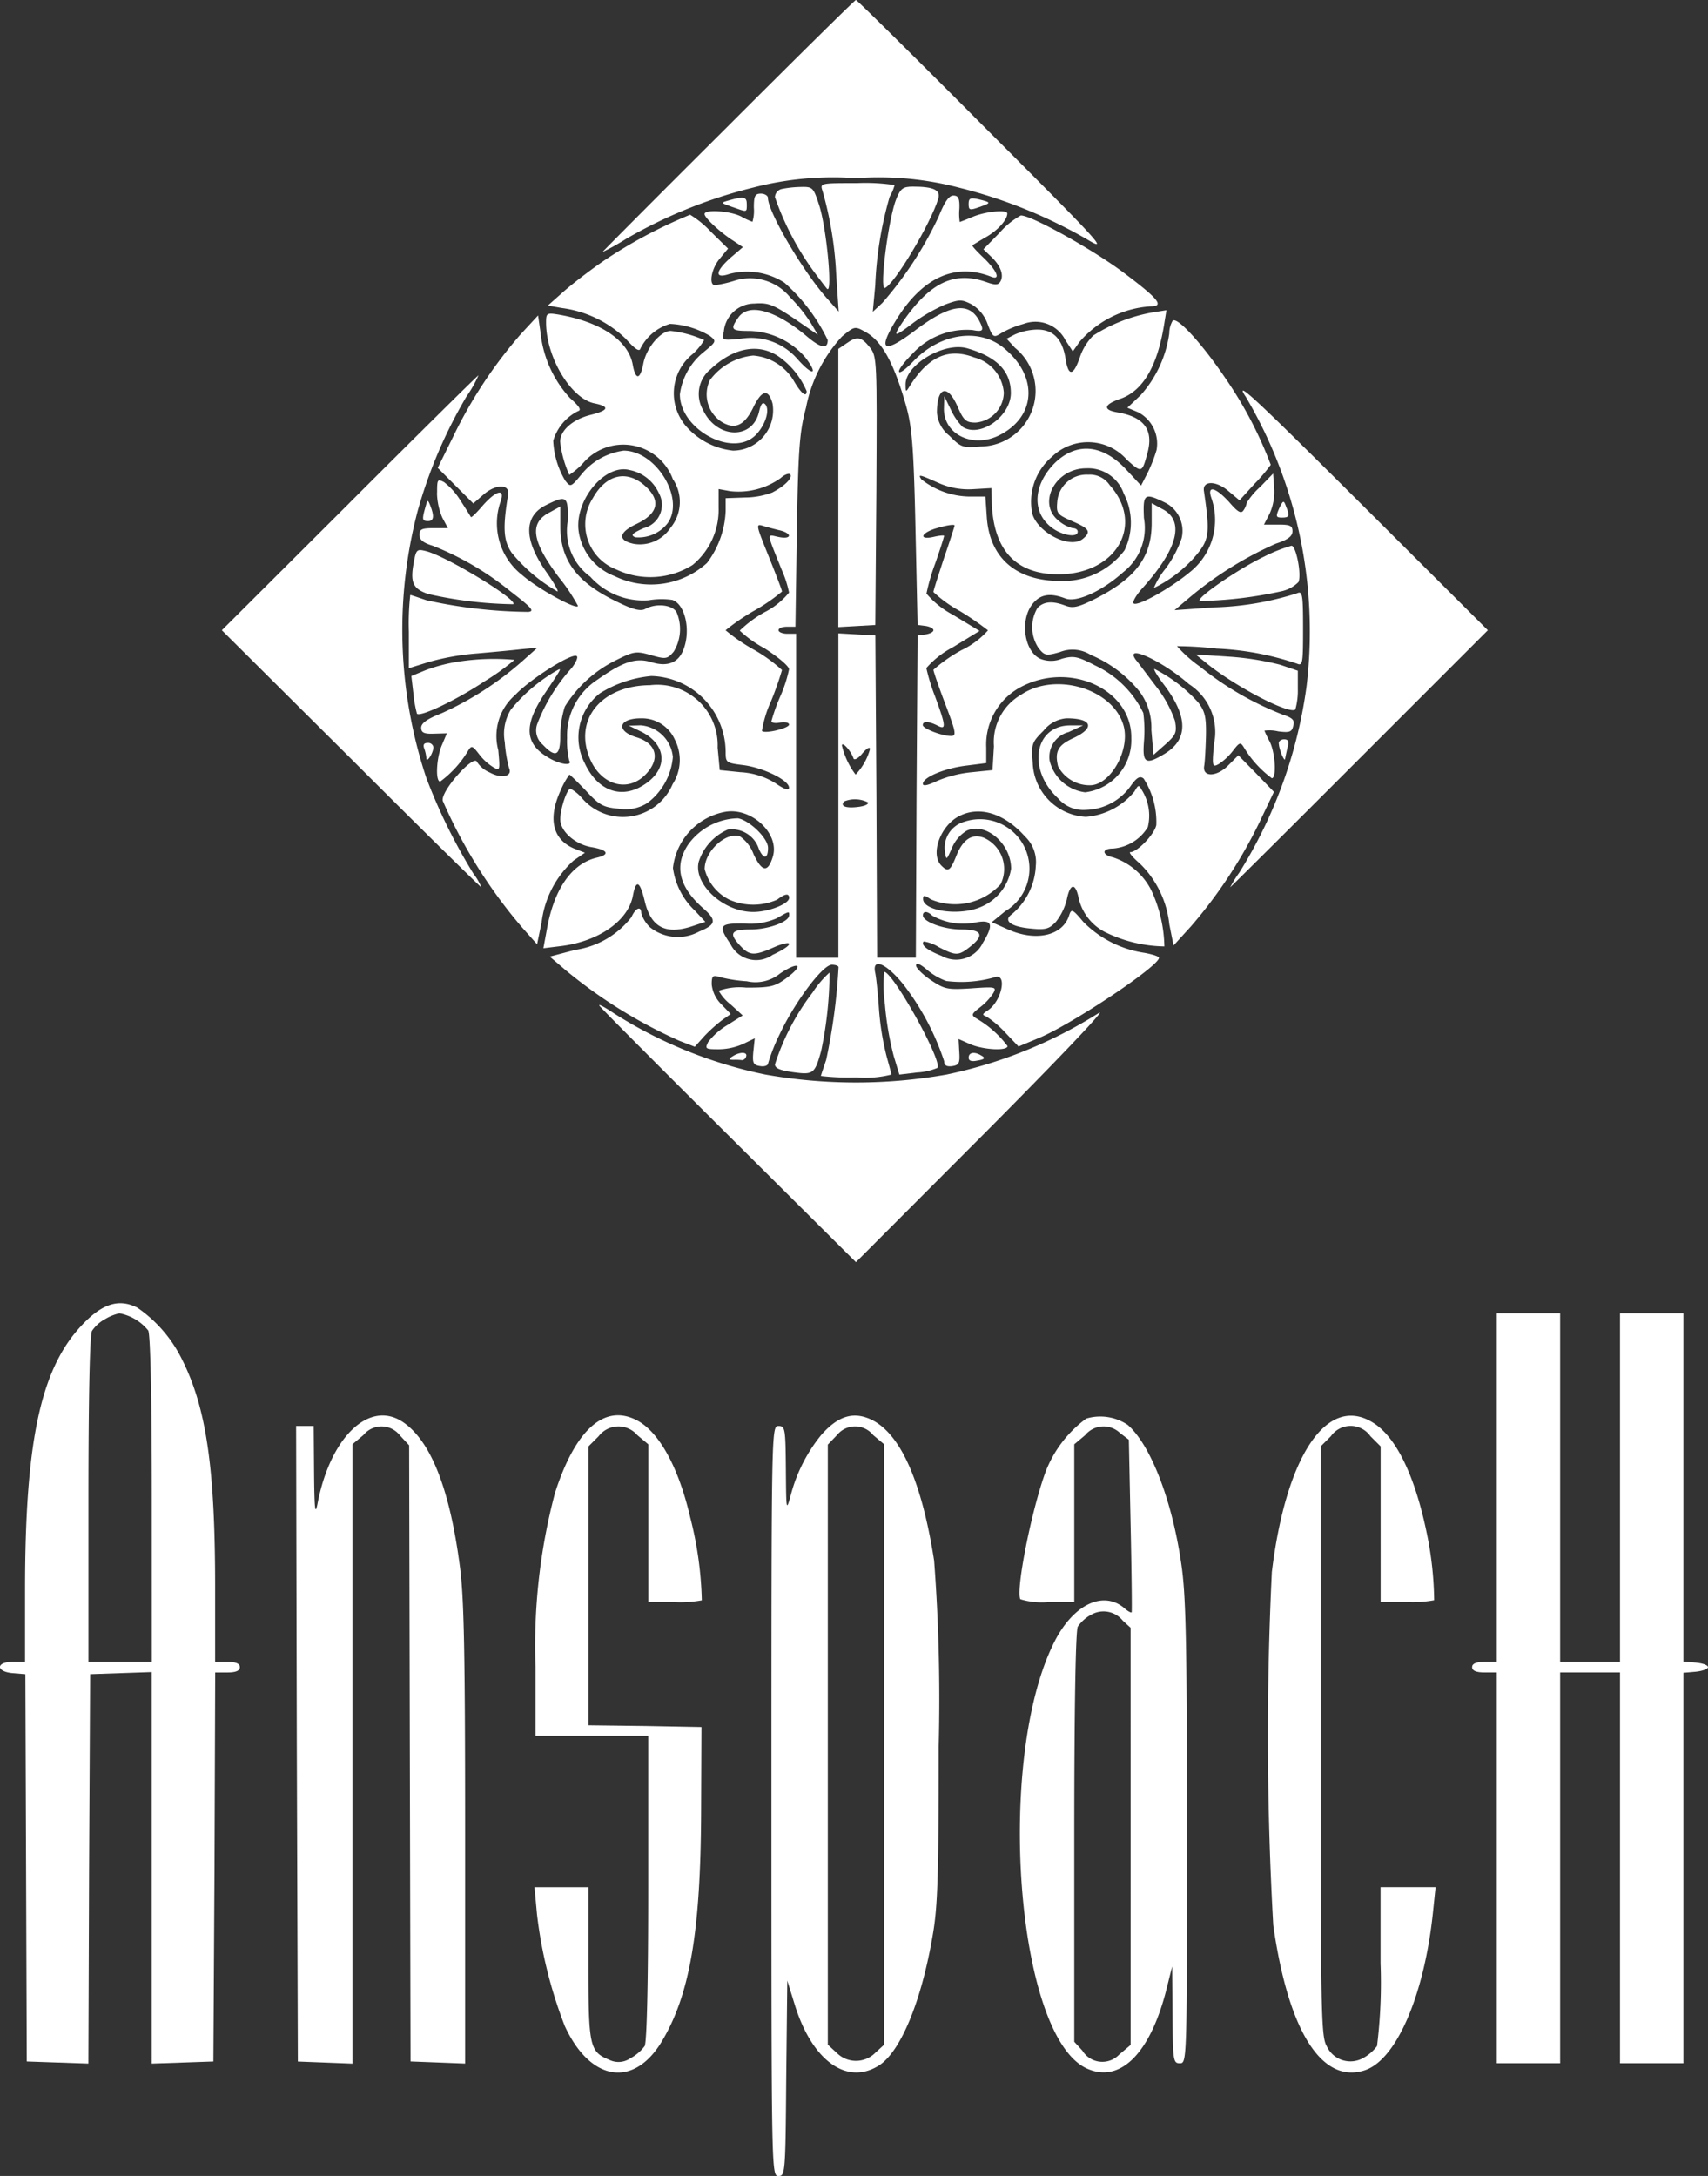
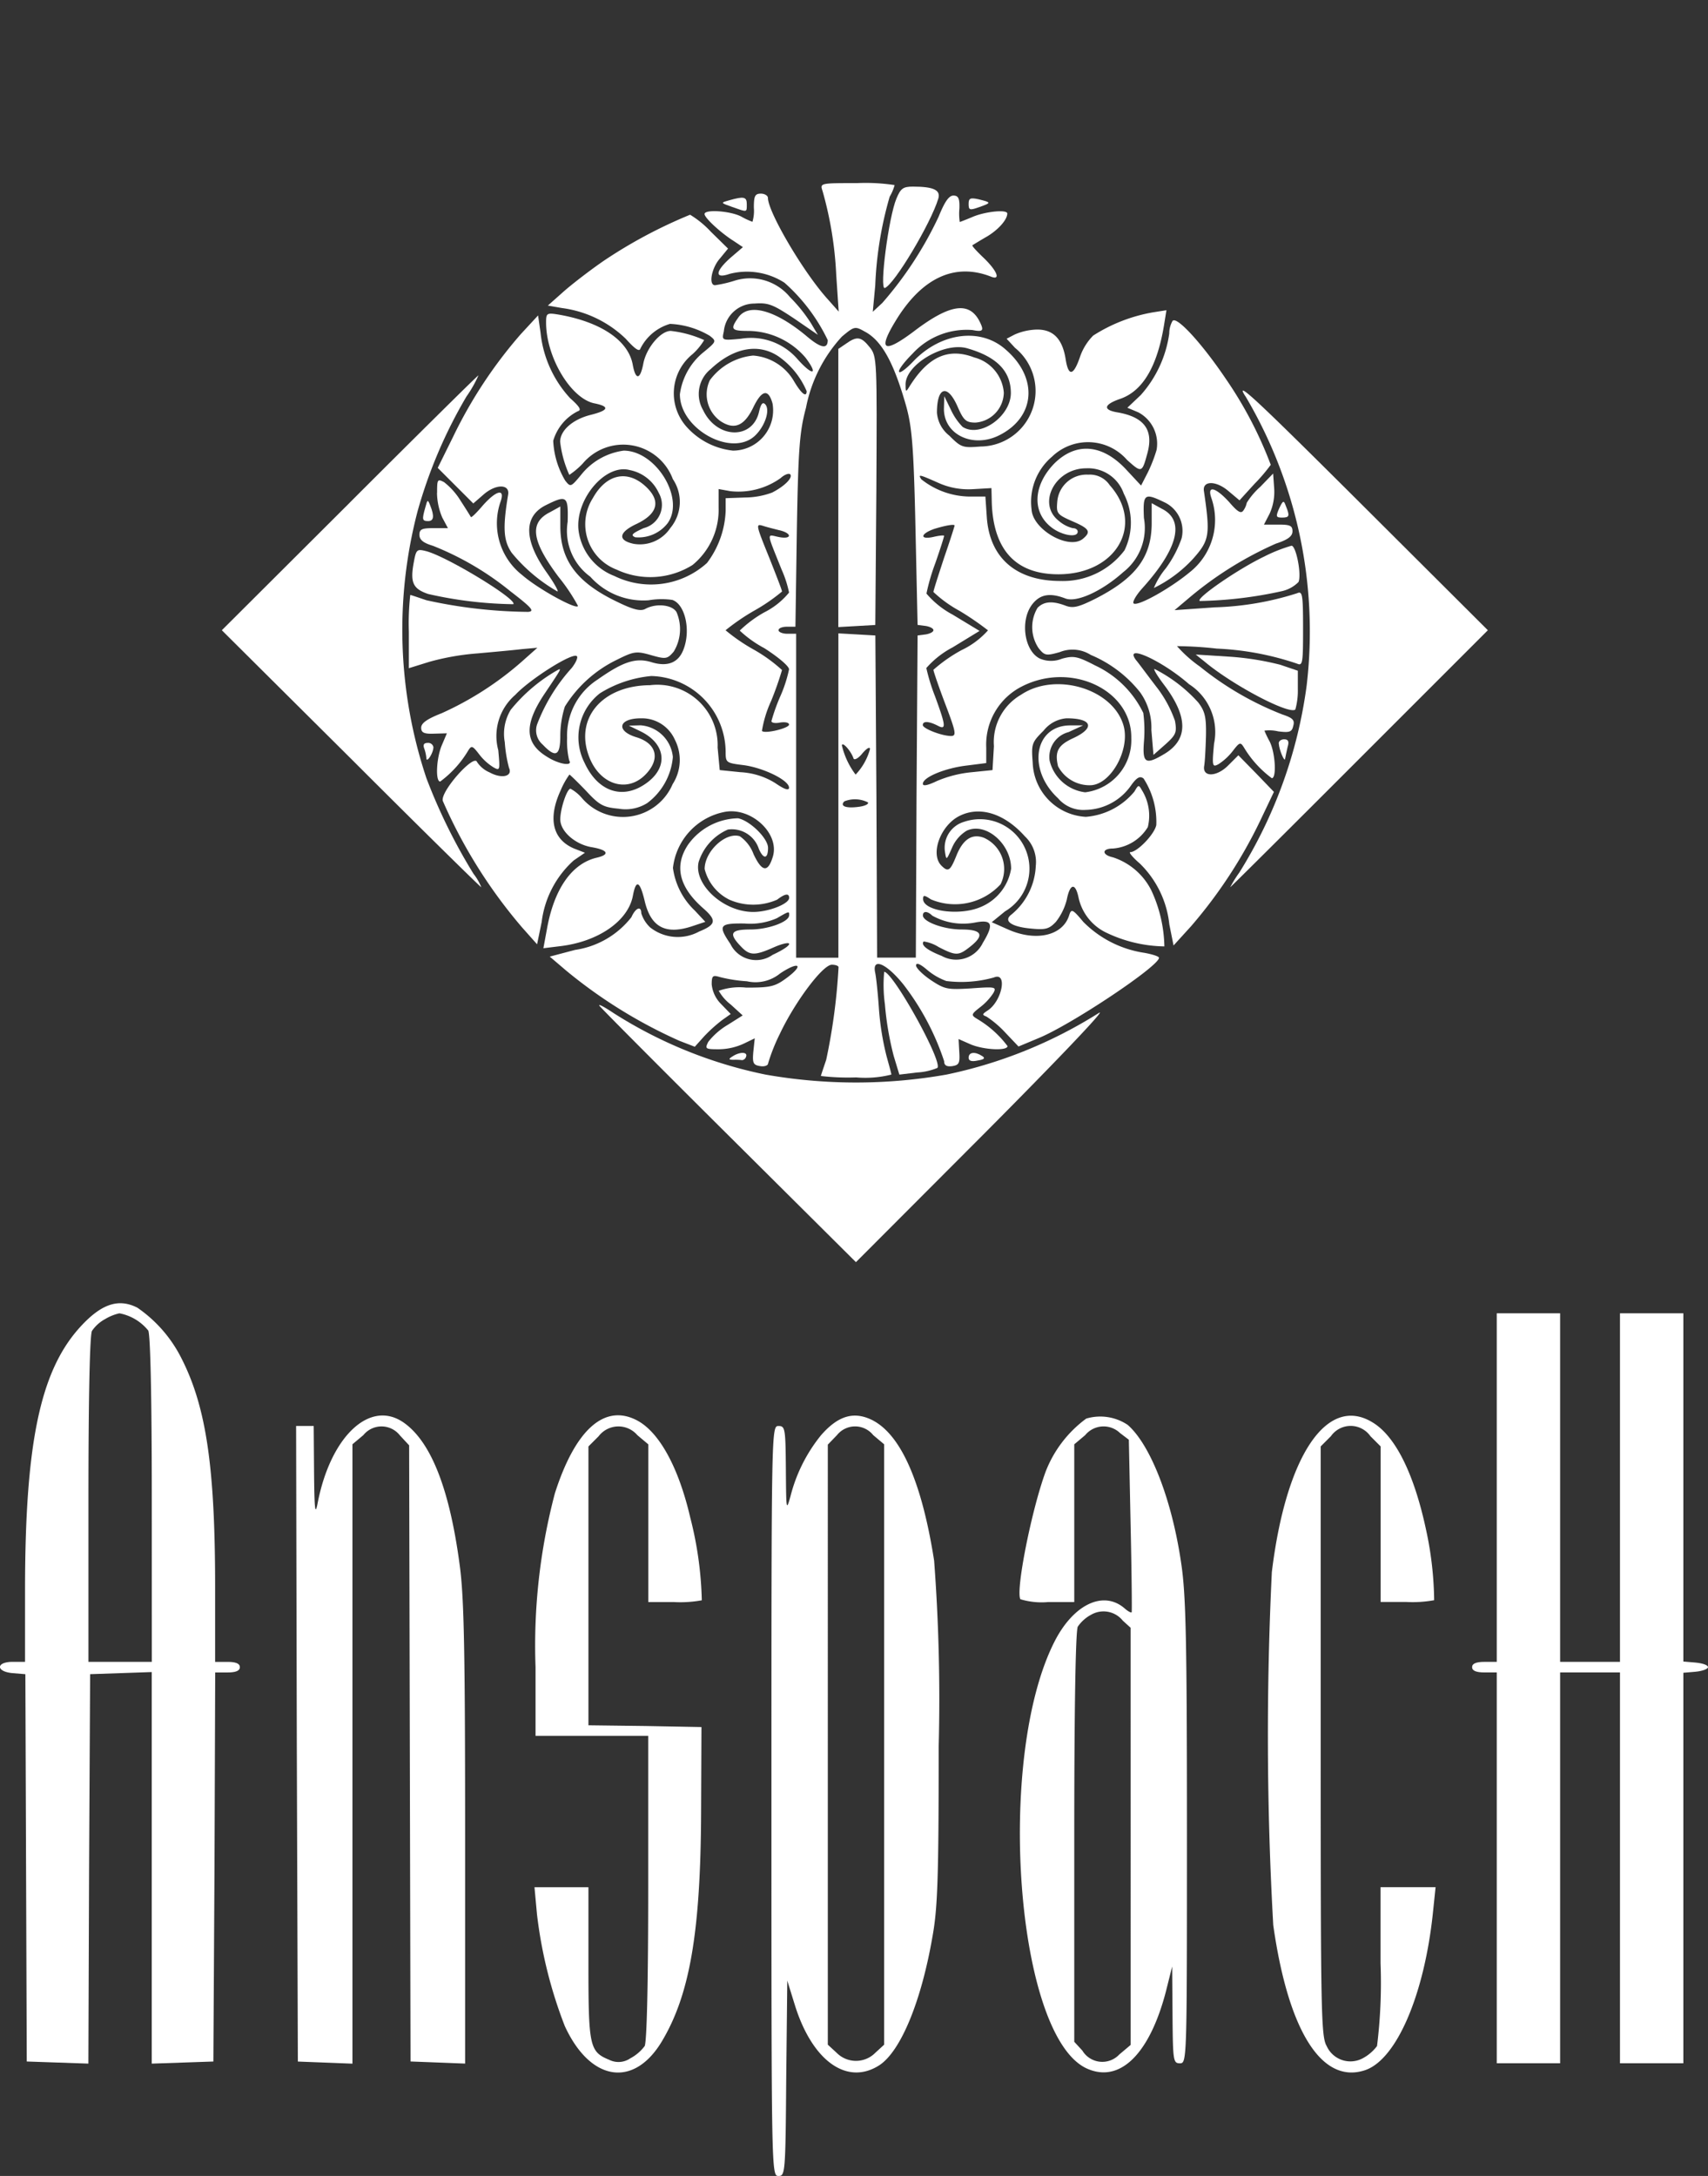
<svg xmlns="http://www.w3.org/2000/svg" id="Groupe_54" data-name="Groupe 54" width="90.774" height="115.643" viewBox="0 0 90.774 115.643">
  <rect x="0" y="0" width="90.774" height="115.643" fill="#333333" stroke="none" />
  <defs>
    <clipPath id="clip-path">
      <rect id="Rectangle_54" data-name="Rectangle 54" width="90.774" height="115.643" fill="#fff" />
    </clipPath>
  </defs>
  <g id="Groupe_51" data-name="Groupe 51" clip-path="url(#clip-path)">
-     <path id="Tracé_272" data-name="Tracé 272" d="M177.8,6.68c-3.686,3.668-6.7,6.7-6.7,6.718a12.765,12.765,0,0,0,1.272-.711,25.727,25.727,0,0,1,6.718-2.713,16.851,16.851,0,0,1,5.483-.505,16.851,16.851,0,0,1,5.483.505,26.305,26.305,0,0,1,6.774,2.732c1.216.73.842.318-5.427-5.951C187.7,3.031,184.629,0,184.573,0s-3.106,3.013-6.774,6.68" transform="translate(-139.083)" fill="#fff" fill-rule="evenodd" />
    <path id="Tracé_273" data-name="Tracé 273" d="M144.753,52.411a19.54,19.54,0,0,1,.73,4.472l.131,1.946-.58-.655c-1.291-1.422-3.181-4.641-3.181-5.389,0-.112-.168-.225-.374-.225-.318,0-.374.131-.374.749a2.037,2.037,0,0,1-.075.748,4.054,4.054,0,0,1-.6-.281c-.58-.3-1.946-.393-1.946-.131,0,.206.879,1.01,1.534,1.422l.505.337-.655.561c-.823.73-.861,1.141-.056.861a3.686,3.686,0,0,1,2.919.468,9.6,9.6,0,0,1,2.3,3.05c0,.505-.374.43-1.141-.225-1.665-1.385-3.069-1.759-3.612-.973-.449.636-.374.711.58.711a4.054,4.054,0,0,1,2.994,1.422c.692.917.393.992-.412.094a3.265,3.265,0,0,0-3.031-1.1c-1.01.094-1.01.094-.9-.393a1.635,1.635,0,0,1,1.628-1.478c.749-.056.992.056,2.115.8l1.254.861-.356-.6a8.14,8.14,0,0,0-1.123-1.4,2.744,2.744,0,0,0-2.994-.861,6.473,6.473,0,0,1-.992.225c-.356,0-.187-.917.262-1.422l.43-.524-.917-.9a5.143,5.143,0,0,0-1.1-.9,25.744,25.744,0,0,0-4.566,2.433c-.711.487-1.684,1.235-2.152,1.647l-.842.748.748.131a6.01,6.01,0,0,1,3.387,1.628c.505.561.73.711.786.524a2.561,2.561,0,0,1,1.572-1.31,4.529,4.529,0,0,1,2.115.636c.356.281.356.3-.3.842a3.478,3.478,0,0,0-1.291,2.264c0,1.871,2.807,3.387,4.023,2.171.524-.524.786-1.366.505-1.647-.131-.131-.225,0-.318.393-.337,1.516-2.245,1.46-2.975-.075a1.7,1.7,0,0,1,.412-2.189c1.216-1.141,2.545-1.385,3.612-.655a4.3,4.3,0,0,1,1.478,1.834c0,.374-.3.112-.692-.561a2.741,2.741,0,0,0-2.152-1.329,3.248,3.248,0,0,0-2.3,1.31,1.748,1.748,0,0,0,.561,2.171c.73.487,1.254.262,1.722-.674.468-.992.823-1.067,1.048-.262a2.14,2.14,0,0,1-2.1,2.507,3.849,3.849,0,0,1-2.507-1.31,2.674,2.674,0,0,1,.356-3.817,3.259,3.259,0,0,0,.618-.748,5.86,5.86,0,0,0-1.778-.487c-.543,0-1.31.917-1.46,1.759-.168.861-.412.861-.561.019-.243-1.272-1.684-2.245-3.892-2.638-.674-.112-.711-.094-.711.412,0,1.853,1.329,4.061,2.582,4.3.823.168.748.374-.243.618-.936.243-1.591.823-1.591,1.422a5.889,5.889,0,0,0,.487,1.759,4.185,4.185,0,0,0,.711-.6,2.811,2.811,0,0,1,4.79.823,2.166,2.166,0,0,1-.131,2.6,1.942,1.942,0,0,1-1.946.842c-.879-.187-.8-.618.168-1.067,1.085-.524,1.272-1.179.543-1.909-.992-.992-2.152-.767-2.882.543a2.58,2.58,0,0,0,1.254,3.8,4.228,4.228,0,0,0,4.042-.243,3.788,3.788,0,0,0,1.385-3.05V68.26l.618.112a3.862,3.862,0,0,0,2.676-.692c.225-.206.468-.281.524-.187.112.187-.318.618-.973.954a4.208,4.208,0,0,1-1.441.262l-1.029.037v.674a4.911,4.911,0,0,1-.992,2.769,4.43,4.43,0,0,1-4.921.692,3,3,0,0,1-1.909-2.451c-.168-1.628,1.422-3.518,2.713-3.181a2.155,2.155,0,0,1,1.553,1.216,1.275,1.275,0,0,1-.8,1.871c-.618.281-.711.374-.449.487a1.953,1.953,0,0,0,1.722-.749c.936-1.31-.618-3.855-2.339-3.855a3.478,3.478,0,0,0-2.264,1.291c-.543.655-.561.655-.842.3a4.529,4.529,0,0,1-.636-2.115,2.561,2.561,0,0,1,1.31-1.572c.206-.056.094-.243-.412-.692a6.047,6.047,0,0,1-1.572-3.481l-.131-.917-.917.992a24.329,24.329,0,0,0-3.593,5.445l-.823,1.665.936.936.954.954.561-.487c.655-.561,1.385-.543,1.291.019-.3,1.8-.243,2.451.187,3.088a8.766,8.766,0,0,0,2.433,2.058c.075,0-.187-.468-.6-1.048-1.179-1.684-1.2-2.919-.056-3.518,1.16-.58,1.235-.524,1.2.861a3.01,3.01,0,0,0,1.2,2.919,3.784,3.784,0,0,0,3.106,1.254,4.04,4.04,0,0,1,1.254-.019c.674.225.992,1.591.6,2.62-.262.711-.842.954-1.7.692-.842-.262-1.534-.019-2.863.917a3.545,3.545,0,0,0-1.628,3.106,4.467,4.467,0,0,0,.112,1.2c.206.318-.543.206-1.16-.187-1.216-.73-1.254-1.722-.131-3.387.917-1.366.917-1.366.618-1.2a8.747,8.747,0,0,0-2.433,2.077,2.454,2.454,0,0,0-.318,1.722,7.155,7.155,0,0,0,.225,1.366c.206.449-.374.6-1.029.243a1.516,1.516,0,0,1-.674-.561c-.168-.43-1.965,1.591-1.815,2.077a26.772,26.772,0,0,0,4.21,6.718l.8.9.243-1.179a5.263,5.263,0,0,1,1.7-3.275l.6-.412-.58-.225c-1.141-.487-1.4-1.591-.711-3.088a4.142,4.142,0,0,1,.468-.842c.019,0,.43.393.879.861.711.767.917.879,1.74.954a2.164,2.164,0,0,0,1.516-.3A3.418,3.418,0,0,0,136.8,82.5a1.863,1.863,0,0,0-1.722-1.684l-.618.019.655.318c1.347.674,1.46,1.946.206,2.788-1.235.842-2.526.374-3.219-1.141a2.971,2.971,0,0,1,.823-3.686,6.232,6.232,0,0,1,2.732-.917,4.055,4.055,0,0,1,3.948,4.042c0,.561.037.58.936.692,1.048.131,2.433.8,2.433,1.2,0,.168-.243.094-.73-.243a3.871,3.871,0,0,0-1.853-.58l-1.1-.112-.112-1.2a3.211,3.211,0,0,0-3.593-3.312c-2.582.019-4.061,1.815-3.2,3.892.58,1.4,1.984,1.834,2.938.879.823-.823.636-1.665-.449-2-1.123-.337-.973-1.01.225-1.01a1.913,1.913,0,0,1,1.8,1.123,2.367,2.367,0,0,1-.112,2.376,2.87,2.87,0,0,1-4.828.73,2.133,2.133,0,0,0-.6-.487c-.187,0-.543,1.067-.543,1.628,0,.636.786,1.329,1.665,1.478s.992.393.262.561c-1.329.318-2.264,1.684-2.638,3.8l-.187,1.01.917-.112c2-.243,3.574-1.329,3.836-2.657.168-.917.374-.823.636.281.337,1.4,1.141,1.8,2.6,1.291l.618-.206-.561-.6a3.82,3.82,0,0,1-1.16-2.264,3.42,3.42,0,0,1,2.732-2.975c1.4-.281,2.938,1.123,2.582,2.358-.262.879-.58.842-1.029-.112a2,2,0,0,0-.73-.954c-.749-.243-1.871.8-1.871,1.74a2.5,2.5,0,0,0,1.31,1.628,3.157,3.157,0,0,0,2.545,0c.412-.318.636-.356.636-.094,0,.318-1.085.748-1.909.748-1.591,0-3.181-1.478-2.9-2.657a2.8,2.8,0,0,1,1.553-1.722,1.51,1.51,0,0,1,1.647,1.029c.243.561.487.543.487-.056,0-.505-.954-1.441-1.591-1.572a3.34,3.34,0,0,0-2.657,1.4q-1.123,1.684.786,3.368c.749.655.711.879-.206,1.254a2.369,2.369,0,0,1-2.6-.225,1.755,1.755,0,0,1-.468-.748c0-.412-.3-.3-.524.206a4.647,4.647,0,0,1-2.994,1.74l-1.347.356.879.749a26.137,26.137,0,0,0,6.007,3.724l.823.318.487-.543a8.1,8.1,0,0,1,.973-.879l.449-.318-.505-.524a1.712,1.712,0,0,1-.505-1.048c0-.468.056-.505.43-.393a7.771,7.771,0,0,0,1.441.225,2.069,2.069,0,0,0,1.759-.412c.973-.655,1.31-.487.393.206-.655.487-.861.543-2.189.543a3.3,3.3,0,0,0-1.46.168,2.369,2.369,0,0,0,.636.73l.636.58-.8.505a3.7,3.7,0,0,0-1.029.9c-.187.374-.15.393.561.393a3.231,3.231,0,0,0,1.329-.3l.58-.281-.075.711c-.056.618,0,.711.374.767.225.037.412-.037.412-.15a9.916,9.916,0,0,1,.617-1.553c.8-1.7,2.283-3.686,2.769-3.686.187,0,.356.056.356.131a31.748,31.748,0,0,1-.655,4.921c-.15.449-.281.823-.281.861a12.389,12.389,0,0,0,1.871.075,5.636,5.636,0,0,0,1.871-.15c0-.075-.131-.524-.262-1.01a14.656,14.656,0,0,1-.393-2.433c-.056-.842-.15-1.74-.206-1.984-.168-.823.618-.468,1.516.655a13.707,13.707,0,0,1,2.152,4.061c0,.225.131.3.43.262.356-.056.412-.15.374-.748l-.037-.692.636.281c.711.3,1.965.356,1.965.094a5.509,5.509,0,0,0-1.609-1.441c-.337-.206-.337-.243.168-.636a3.077,3.077,0,0,0,.692-.748c.168-.318.112-.337-1.179-.243-1.254.075-1.4.056-2.133-.43-.449-.3-.8-.655-.8-.786,0-.168.206-.094.58.225a3.358,3.358,0,0,0,1.029.6,6.4,6.4,0,0,0,2.526-.187c.749-.318.43,1.272-.337,1.759-.281.187-.3.225-.056.318a5.4,5.4,0,0,1,.992.842l.711.749,1.029-.43c1.722-.692,6.437-3.836,6.437-4.285,0-.075-.356-.187-.767-.262a5.763,5.763,0,0,1-3.256-1.647c-.561-.674-.636-.711-.749-.356-.337,1.1-1.778,1.422-3.275.748l-.842-.374.711-.58a2.63,2.63,0,0,0-2.189-4.753,1.434,1.434,0,0,0-1.01,1.572c.075.487.075.487.374-.187a1.948,1.948,0,0,1,.786-.917c1.01-.468,2.358.692,2.358,2.021a2.664,2.664,0,0,1-1.628,2.04c-1.141.487-3.05.206-3.05-.43,0-.225.075-.206.412.019a3.293,3.293,0,0,0,3.705-.8,1.82,1.82,0,0,0-.879-2.47c-.636-.243-1.123.075-1.478.973-.318.786-.43.861-.786.505-.618-.618-.037-2.171.992-2.657,1.085-.524,2.376-.094,3.443,1.1a1.872,1.872,0,0,1,.58,1.572,3.542,3.542,0,0,1-1.291,2.582c-.449.337-.019.655,1.048.749.767.075.954.019,1.31-.356a3.162,3.162,0,0,0,.58-1.179c.168-.861.449-.917.618-.15A2.7,2.7,0,0,0,159.76,91.8a7.389,7.389,0,0,0,3.162.767,7.356,7.356,0,0,0-.692-2.975,3.493,3.493,0,0,0-2.04-1.759c-.6-.131-.6-.468,0-.468a2.377,2.377,0,0,0,1.853-1.141,2.571,2.571,0,0,0-.318-1.965c-.168-.3-.187-.281-.393.075a3.721,3.721,0,0,1-2.582,1.347,2.988,2.988,0,0,1-2.826-2.882c-.075-.992-.056-1.067.58-1.7a1.723,1.723,0,0,1,1.216-.655c1.366,0,1.534.505.374,1.048-.823.374-1.01.711-.823,1.5a1.89,1.89,0,0,0,1.7,1.01c1.085,0,2.152-1.89,1.778-3.181-.561-1.946-3.612-2.863-5.445-1.628a2.905,2.905,0,0,0-1.441,2.732l-.075,1.272-1.1.112a6.235,6.235,0,0,0-1.853.468c-.505.243-.748.281-.748.15,0-.356,1.2-.842,2.339-.973l1.029-.131V82a3.462,3.462,0,0,1,1.909-3.256c2.62-1.329,5.838.206,5.8,2.751a2.791,2.791,0,0,1-2.451,2.882,2.223,2.223,0,0,1-1.89-1.684,1.364,1.364,0,0,1,1.01-1.516l.767-.356h-.674c-1.927,0-2.3,2.358-.655,3.873a1.759,1.759,0,0,0,1.46.618,3.013,3.013,0,0,0,2.414-1.291c.318-.449.487-.524.674-.374a4.251,4.251,0,0,1,.674,2.47c-.094.487-1.01,1.441-1.385,1.441-.094,0,.131.281.505.6a5.281,5.281,0,0,1,1.572,3.237l.225,1.123.936-1.029a25.367,25.367,0,0,0,3.668-5.6l.73-1.534-.936-.973-.954-.973-.524.524c-.618.636-1.4.655-1.291.037.037-.206.075-.917.094-1.591.019-1.01-.056-1.31-.412-1.778a7.988,7.988,0,0,0-2.32-1.778c-.075,0,.15.374.505.842,1.272,1.684,1.291,2.882.056,3.649-1.048.636-1.216.524-1.123-.655a7.255,7.255,0,0,0-.037-1.5,5.369,5.369,0,0,0-2.564-2.526c-.936-.487-1.141-.524-1.759-.356a1.534,1.534,0,0,1-1.16,0c-.842-.393-1.085-2.04-.412-2.9.412-.524.936-.618,1.759-.3.6.225,1.946-.393,3.069-1.4a2.977,2.977,0,0,0,1.1-2.882c-.056-1.272.019-1.347,1.067-.842a1.68,1.68,0,0,1,.936,1.927A6.038,6.038,0,0,1,163,72.471a4.062,4.062,0,0,0-.636,1.048,6.983,6.983,0,0,0,2.1-1.572c.861-.973.9-1.254.561-3.574-.094-.561.636-.58,1.31,0l.58.487.8-.879a9.02,9.02,0,0,0,.861-1.01,21.294,21.294,0,0,0-2.4-4.585c-1.291-1.909-2.638-3.368-2.826-3.05a1.352,1.352,0,0,0-.168.655,6.191,6.191,0,0,1-1.516,3.275l-.711.673.58.243a1.884,1.884,0,0,1,.973,2,7.781,7.781,0,0,1-.468,1.2l-.356.692-.767-.823c-1.272-1.385-2.676-1.5-3.836-.356-1.1,1.123-1.216,2.526-.225,3.35.543.468,1.46.636,1.46.281,0-.112-.112-.187-.262-.187a1.791,1.791,0,0,1-.749-.393c-1.16-.917-.187-2.788,1.46-2.788a2.005,2.005,0,0,1,2,1.347,3.351,3.351,0,0,1,.037,3.013,4.092,4.092,0,0,1-3.406,1.628c-2.339,0-3.761-1.216-3.911-3.387l-.075-1.1h-.879a4.2,4.2,0,0,1-2.526-.917c-.187-.281-.112-.262.9.187a3.893,3.893,0,0,0,1.853.337l.973-.056.019.8c.094,2.507,1.291,3.78,3.537,3.78,3.088,0,4.6-2.638,2.732-4.734a1.269,1.269,0,0,0-1.141-.561,1.564,1.564,0,0,0-1.647,1.422c-.056.636-.019.692.786,1.048.917.393,1.029.561.58.936-.749.618-2.676-.487-2.732-1.553a3.147,3.147,0,0,1,1.085-2.807,2.755,2.755,0,0,1,3.986.168c.786.711.8.692,1.085-.356.337-1.235-.168-1.927-1.609-2.171-.767-.131-.711-.412.15-.711,1.216-.412,2-1.74,2.358-4.023l.112-.692-.711.112a8.625,8.625,0,0,0-3.181,1.235,2.978,2.978,0,0,0-.711,1.16c-.337.973-.6,1.029-.748.131-.168-1.123-.674-1.628-1.553-1.609a3.122,3.122,0,0,0-1.16.262l-.43.225.449.486A2.952,2.952,0,0,1,153.155,66c-.954.075-1.029.056-1.665-.58a1.723,1.723,0,0,1-.655-1.216c0-1.385.561-1.553,1.1-.318.318.73.449.842.954.842a1.626,1.626,0,0,0,1.5-1.591,2.1,2.1,0,0,0-1.572-1.871c-1.366-.524-2.433-.056-3.424,1.516-.206.337-.225.337-.225-.056-.037-1.067,2.058-2.3,3.275-1.946,1.572.449,2.32,1.216,2.32,2.376,0,1.235-1.628,2.4-2.564,1.8a3.219,3.219,0,0,1-.618-.9l-.356-.73-.019.674c0,1.385,1.572,2.115,2.975,1.385,1.89-.973,2.04-3.031.318-4.528-1.329-1.2-3.462-.917-4.921.618-.356.374-.692.636-.749.561-.075-.075.243-.505.711-.973a3.9,3.9,0,0,1,3.181-1.254c.58.112.636.037.356-.505-.561-1.029-1.591-.861-3.5.6-1.553,1.16-1.89.992-.973-.524,1.4-2.339,3.162-3.162,5.09-2.414.543.225.356-.281-.356-.973-.374-.356-.655-.655-.618-.692.037-.019.393-.243.786-.468.618-.374,1.067-.9,1.067-1.216,0-.225-1.141-.112-1.815.168-.356.15-.692.281-.711.281a2.943,2.943,0,0,1-.019-.711c.019-.543-.056-.692-.318-.692-.243,0-.468.337-.786,1.123a19.617,19.617,0,0,1-2.994,4.585l-.505.468.131-1.4a19.676,19.676,0,0,1,.767-4.716,2.424,2.424,0,0,0,.262-.618A10.242,10.242,0,0,0,146.605,52c-1.984,0-1.984,0-1.853.412Zm2.283,7.5c.879.487,1.516,1.647,2.171,3.967.3,1.1.393,2.133.487,6.456l.112,5.146.43.056c.225.037.412.131.412.225s-.187.187-.412.225l-.43.056-.056,8.552-.037,8.57h-2.058l-.037-8.57-.056-8.552-.973-.056-.992-.056V93.167h-2.245V75.951h-.468c-.262,0-.468-.094-.468-.187,0-.112.206-.187.449-.187h.449l.075-5.109c.075-4.4.15-5.277.487-6.531a7.748,7.748,0,0,1,1.909-3.78c.674-.561.692-.561,1.254-.243M142.47,70.45c.692.168.655.505-.056.356-.636-.131-.655-.318.168,1.74a5.815,5.815,0,0,1,.393,1.216,4.036,4.036,0,0,1-1.31,1.048,6.254,6.254,0,0,0-1.31.973,6.064,6.064,0,0,0,1.31.936c.73.468,1.31.954,1.31,1.123a7.194,7.194,0,0,1-.468,1.441,9.918,9.918,0,0,0-.468,1.31c0,.094.206.131.468.075.262-.037.468,0,.468.112,0,.187-1.272.505-1.441.337a6.15,6.15,0,0,1,.487-1.591,17.4,17.4,0,0,0,.58-1.647,8.2,8.2,0,0,0-1.5-1.085,9.745,9.745,0,0,1-1.5-1.029,11.546,11.546,0,0,1,1.5-1.029,9.746,9.746,0,0,0,1.5-1.029c0-.075-.3-.842-.655-1.74-.767-1.89-.748-1.871-.318-1.74.168.056.543.15.842.225m9.3-.243c0,.037-.243.8-.561,1.722-.3.917-.561,1.722-.561,1.8a6.684,6.684,0,0,0,1.4,1.01,15.331,15.331,0,0,1,1.5,1.029,4.4,4.4,0,0,1-1.4,1.048,8.007,8.007,0,0,0-1.5,1.048c0,.075.281.9.636,1.834.561,1.478.6,1.684.3,1.684-.487,0-1.5-.393-1.5-.58,0-.225.318-.206.767.019.487.262.468.056-.112-1.534a10.321,10.321,0,0,1-.468-1.516,4.848,4.848,0,0,1,1.4-1.1L153.1,75.8l-1.422-.861a4.76,4.76,0,0,1-1.4-1.123,10.791,10.791,0,0,1,.468-1.609c.262-.748.468-1.4.468-1.46,0-.037-.243-.019-.561.056-.749.168-.711-.168.056-.43.618-.187,1.067-.262,1.067-.168M146.4,82.575c.037.112.262,0,.468-.262.225-.262.393-.374.412-.243a3.193,3.193,0,0,1-.767,1.366,4.14,4.14,0,0,1-.73-1.553c.019-.225.487.3.618.692m.767,2.339c.056.094-.187.206-.561.243-.636.075-.936-.056-.692-.3a1.53,1.53,0,0,1,1.254.056m-4.192,6.007c0,.337-1.1.748-2.058.748-1.048,0-1.16.206-.524.879.487.524.748.524,1.8.056.43-.187.786-.262.786-.168,0,.112-.393.356-.879.58a1.518,1.518,0,0,1-2.245-.58c-.674-.992-.58-1.1.748-1.085a3.535,3.535,0,0,0,1.722-.281c.674-.393.655-.374.655-.15m7.616.019a3.359,3.359,0,0,0,2.283.356c.9-.168.992.094.393,1.085a1.575,1.575,0,0,1-2.189.692c-.767-.3-1.123-.58-.954-.767a2.073,2.073,0,0,1,.8.3c.917.468,1.048.468,1.665-.019.786-.618.636-.917-.449-.917-.954,0-2.058-.412-2.058-.748,0-.243.243-.243.505.019" transform="translate(-101.04 -42.269)" fill="#fff" fill-rule="evenodd" />
    <path id="Tracé_274" data-name="Tracé 274" d="M238.512,96.4l-.412.281v14.783l.992-.056.973-.056.056-7.129c.037-6.98.037-7.148-.356-7.635-.449-.561-.674-.6-1.254-.187" transform="translate(-193.546 -78.137)" fill="#fff" fill-rule="evenodd" />
-     <path id="Tracé_275" data-name="Tracé 275" d="M220.437,53.2a.46.46,0,0,0-.337.43,15.1,15.1,0,0,0,2.077,3.967c.337.449.636.842.674.879.337.468,0-3.219-.412-4.454-.3-.917-.337-.954-.992-.936a5.635,5.635,0,0,0-1.01.112" transform="translate(-178.914 -43.15)" fill="#fff" fill-rule="evenodd" />
    <path id="Tracé_276" data-name="Tracé 276" d="M251.524,53.636c-.412.973-.917,4.847-.618,4.753.505-.187,2.451-3.443,2.844-4.753.131-.449-.243-.636-1.347-.636-.524,0-.655.094-.879.636" transform="translate(-203.882 -43.082)" fill="#fff" fill-rule="evenodd" />
    <path id="Tracé_277" data-name="Tracé 277" d="M205.657,56.3c-.468.131-.468.131.168.356.8.281.767.3.767-.15,0-.393-.15-.43-.936-.206" transform="translate(-166.903 -45.654)" fill="#fff" fill-rule="evenodd" />
    <path id="Tracé_278" data-name="Tracé 278" d="M275.1,56.646c0,.337.056.356.58.168.636-.225.636-.243-.056-.412-.43-.094-.524-.056-.524.243" transform="translate(-223.622 -45.812)" fill="#fff" fill-rule="evenodd" />
-     <path id="Tracé_279" data-name="Tracé 279" d="M260.053,62.112l-.861.879.43.412c.487.468.674.973.468,1.31-.112.187-.281.187-.748.019-1.722-.6-3.013.037-4.472,2.171-.524.786-.412.767.618-.019a8.988,8.988,0,0,1,1.665-.954c.767-.281.879-.281,1.4-.019a1.977,1.977,0,0,1,.861,1.048c.281.73.318.748.73.487a5.09,5.09,0,0,1,1.179-.487,1.789,1.789,0,0,1,2.227.861l.393.6.356-.505a5.441,5.441,0,0,1,3.78-1.89c.73,0,.449-.374-1.366-1.74-1.647-1.254-5.052-3.144-5.539-3.088a4.225,4.225,0,0,0-1.123.917" transform="translate(-206.928 -49.743)" fill="#fff" fill-rule="evenodd" />
    <path id="Tracé_280" data-name="Tracé 280" d="M69.793,113.374,63,120.148l6.867,6.83c3.761,3.761,6.886,6.83,6.924,6.83a2.911,2.911,0,0,0-.412-.711,29.97,29.97,0,0,1-2.507-5.09,24.9,24.9,0,0,1-.468-14.184,25.492,25.492,0,0,1,2.6-6.1,6.409,6.409,0,0,0,.636-1.123c-.037,0-3.106,3.031-6.849,6.774" transform="translate(-51.211 -86.653)" fill="#fff" fill-rule="evenodd" />
    <path id="Tracé_281" data-name="Tracé 281" d="M350.167,111.229a24.532,24.532,0,0,1,3.256,15.4,24.959,24.959,0,0,1-3.574,9.918,6.265,6.265,0,0,0-.487.786c.075-.056,3.181-3.144,6.9-6.867l6.793-6.793-6.793-6.774c-5.539-5.52-6.68-6.587-6.1-5.67" transform="translate(-283.981 -90.178)" fill="#fff" fill-rule="evenodd" />
    <path id="Tracé_282" data-name="Tracé 282" d="M305.272,135.211a3.8,3.8,0,0,0-.711.842,1.052,1.052,0,0,1-.168.393c-.131.206-.3.112-.767-.43-.73-.8-1.2-.917-.936-.187a3.542,3.542,0,0,1-1.179,3.93c-.992.823-2.713,1.8-2.957,1.647-.094-.056.112-.43.468-.823,1.89-2.1,2.264-3.593,1.029-4.21l-.543-.3v1.048c0,1.815-.842,2.938-3.013,4.042-.9.449-1.179.505-1.572.356-.692-.262-1.141-.225-1.478.112a2,2,0,0,0,.056,2.152c.318.393.393.412,1.123.206a1.807,1.807,0,0,1,1.647.15,6.587,6.587,0,0,1,2.62,1.984,3.219,3.219,0,0,1,.6,2l.112,1.329.636-.561c.561-.505.617-.636.505-1.254a6.372,6.372,0,0,0-1.01-1.834c-.487-.636-.954-1.272-1.067-1.4-.655-.9,1.422.056,2.826,1.291a3.021,3.021,0,0,1,1.329,3.162c-.112,1.2-.094,1.272.243,1.085a3.077,3.077,0,0,0,.749-.692c.374-.487.412-.487.6-.187a5.618,5.618,0,0,0,1.478,1.628c.262,0,.187-1.347-.112-1.946a5.883,5.883,0,0,1-.281-.58,2.032,2.032,0,0,1,.73.037c.6.075.73.037.8-.281.094-.318-.019-.43-.58-.618a16.486,16.486,0,0,1-4.379-2.545,6.841,6.841,0,0,1-1.216-1.085,20.014,20.014,0,0,1,2.115.131,15.312,15.312,0,0,1,4.266.8c.3.131.318-.037.318-1.871s-.037-2-.318-1.871a15.817,15.817,0,0,1-4.379.749l-2.133.15.842-.711a19.155,19.155,0,0,1,4.547-2.826c.636-.206.879-.393.879-.655,0-.3-.131-.356-.749-.356h-.767l.3-.58a2.8,2.8,0,0,0,.243-1.347l-.056-.786Z" transform="translate(-238.3 -109.332)" fill="#fff" fill-rule="evenodd" />
    <path id="Tracé_283" data-name="Tracé 283" d="M117.6,137.145a3.464,3.464,0,0,0,.281,1.31l.3.561h-.767c-.618,0-.748.056-.748.356,0,.262.206.43.711.58a15.619,15.619,0,0,1,4.117,2.414c1.141.879,1.31,1.067.954,1.1a26.062,26.062,0,0,1-5.408-.618c-.449-.15-.823-.281-.861-.281a13.439,13.439,0,0,0-.075,1.946v1.946l1.085-.337a13.183,13.183,0,0,1,2.564-.449c.823-.075,1.871-.168,2.339-.225l.842-.075-.842.749a17.038,17.038,0,0,1-4.248,2.732c-.767.3-1.085.524-1.085.767,0,.262.15.337.674.318l.692-.019-.262.618c-.3.692-.356,1.946-.094,1.946a5.618,5.618,0,0,0,1.478-1.628c.187-.3.225-.3.6.187a2.812,2.812,0,0,0,.767.692c.337.187.337.131.243-.917a2.884,2.884,0,0,1,.9-2.938c.786-.842,3.069-2.283,3.275-2.058.075.056-.056.356-.281.636a9.473,9.473,0,0,0-1.834,2.994.994.994,0,0,0,.3,1.067c.692.73.936.6.936-.468a5.2,5.2,0,0,1,.243-1.553,6.667,6.667,0,0,1,2.769-2.489c.9-.449,1.029-.468,1.815-.243s.861.206,1.2-.187a2.291,2.291,0,0,0,.15-2.1c-.225-.393-1.085-.487-1.665-.168-.243.131-.636.037-1.441-.356-2.171-1.029-3.069-2.208-3.069-4.042v-1.048l-.543.3c-1.123.561-.992,1.516.449,3.443a9.89,9.89,0,0,1,1.029,1.534c0,.262-2.1-.879-2.957-1.628a3.49,3.49,0,0,1-1.16-3.892c.262-.73-.206-.636-.936.187-.318.374-.6.655-.636.618-.019-.037-.262-.43-.543-.861a3.708,3.708,0,0,0-.879-.992c-.356-.187-.374-.15-.374.561" transform="translate(-94.375 -110.947)" fill="#fff" fill-rule="evenodd" />
    <path id="Tracé_284" data-name="Tracé 284" d="M120.279,142.642c-.187.655-.168.73.15.73.3,0,.337-.262.112-.823-.131-.337-.15-.337-.262.094" transform="translate(-97.674 -115.678)" fill="#fff" fill-rule="evenodd" />
    <path id="Tracé_285" data-name="Tracé 285" d="M362.779,142.884c-.187.43-.168.487.15.487.393,0,.43-.075.206-.618-.112-.318-.15-.3-.356.131" transform="translate(-294.797 -115.863)" fill="#fff" fill-rule="evenodd" />
    <path id="Tracé_286" data-name="Tracé 286" d="M344.129,155.561c-1.422.674-3.743,2.283-3.443,2.376a21.981,21.981,0,0,0,4.36-.524,1.786,1.786,0,0,0,.879-.487c.168-.412-.131-1.927-.374-1.927a8.29,8.29,0,0,0-1.422.561" transform="translate(-276.913 -125.996)" fill="#fff" fill-rule="evenodd" />
    <path id="Tracé_287" data-name="Tracé 287" d="M117.191,156.806c-.225,1.141-.075,1.478.748,1.759a21.559,21.559,0,0,0,4.528.543c.243-.243-3.574-2.564-4.659-2.826-.449-.112-.505-.075-.618.524" transform="translate(-95.185 -126.997)" fill="#fff" fill-rule="evenodd" />
    <path id="Tracé_288" data-name="Tracé 288" d="M340.068,186.274c1.516,1.272,4.528,2.844,4.828,2.545a3.745,3.745,0,0,0,.131-1.085v-.973l-.936-.318a14.99,14.99,0,0,0-2.713-.43L339.6,185.9Z" transform="translate(-276.052 -151.114)" fill="#fff" fill-rule="evenodd" />
-     <path id="Tracé_289" data-name="Tracé 289" d="M119.2,187.259a8.662,8.662,0,0,0-1.665.449l-.73.3.112.954a6.362,6.362,0,0,0,.187,1.048c.187.187,2.133-.748,3.593-1.722a12.452,12.452,0,0,0,1.591-1.141,12.315,12.315,0,0,0-3.088.112" transform="translate(-94.944 -152.079)" fill="#fff" fill-rule="evenodd" />
    <path id="Tracé_290" data-name="Tracé 290" d="M363.192,210.225c.019.337.318,1.029.337.8.019-.112.075-.374.131-.618.094-.3.037-.412-.187-.412-.168,0-.3.112-.281.225" transform="translate(-295.229 -170.704)" fill="#fff" fill-rule="evenodd" />
    <path id="Tracé_291" data-name="Tracé 291" d="M120.362,211.3a2.083,2.083,0,0,1,.112.505c0,.3.374-.262.374-.58a.277.277,0,0,0-.3-.225c-.206,0-.262.094-.187.3" transform="translate(-97.814 -171.517)" fill="#fff" fill-rule="evenodd" />
-     <path id="Tracé_292" data-name="Tracé 292" d="M222.084,277.277a12.545,12.545,0,0,0-1.984,3.8c0,.206.281.318.954.412,1.085.15,1.16.094,1.5-1.123a20.585,20.585,0,0,0,.449-4.173,5.267,5.267,0,0,0-.917,1.085" transform="translate(-178.914 -224.507)" fill="#fff" fill-rule="evenodd" />
    <path id="Tracé_293" data-name="Tracé 293" d="M251,277.722a16.279,16.279,0,0,0,.468,2.751l.3.992.936-.112a3.263,3.263,0,0,0,1.085-.243c.3-.318-2.339-5.071-2.826-5.109a7.473,7.473,0,0,0,.037,1.722" transform="translate(-203.971 -224.354)" fill="#fff" fill-rule="evenodd" />
    <path id="Tracé_294" data-name="Tracé 294" d="M170.188,285.495c.056.094,3.144,3.2,6.867,6.9l6.774,6.736,6.886-6.9c3.78-3.8,6.493-6.643,6.025-6.344a24.536,24.536,0,0,1-8.1,3.275,27.676,27.676,0,0,1-9.618,0,23.914,23.914,0,0,1-8.084-3.275c-.449-.3-.786-.487-.749-.393" transform="translate(-138.339 -232.052)" fill="#fff" fill-rule="evenodd" />
    <path id="Tracé_295" data-name="Tracé 295" d="M207.364,299.217c-.243.15-.225.187.056.187a2.91,2.91,0,0,1,.449.019.255.255,0,0,0,.206-.187c.094-.262-.337-.262-.711-.019" transform="translate(-168.423 -243.08)" fill="#fff" fill-rule="evenodd" />
    <path id="Tracé_296" data-name="Tracé 296" d="M275.1,299.3c0,.168.15.225.487.15.356-.056.412-.131.225-.243-.374-.243-.711-.206-.711.094" transform="translate(-223.622 -243.088)" fill="#fff" fill-rule="evenodd" />
    <path id="Tracé_297" data-name="Tracé 297" d="M12.088,389.2h-.655v-3.986c0-6.325-.468-9.543-1.778-12.126A7.165,7.165,0,0,0,7.3,370.374c-1.029-.524-1.965-.187-3.125,1.123-2.058,2.339-2.844,6.175-2.844,13.9v3.8H.674c-.9,0-.9.524,0,.6l.674.056.037,10.292.037,10.292,1.628.056,1.647.056L4.734,400.2l.056-10.348,1.647-.056,1.628-.056V410.55l1.647-.056,1.628-.056L11.4,400.09l.037-10.329h.655c.449,0,.655-.094.655-.281s-.206-.281-.655-.281m-4.023,0H4.7v-8.626c0-5.52.075-8.739.187-8.963a1.989,1.989,0,0,1,.711-.636,2.53,2.53,0,0,1,.748-.3,2.575,2.575,0,0,1,1.534.917c.112.243.187,3.443.187,8.982Z" transform="translate(0 -300.876)" fill="#fff" />
    <path id="Tracé_298" data-name="Tracé 298" d="M157.245,402.239c-1.722-.9-3.275.487-4.36,3.874a31.722,31.722,0,0,0-1.029,9.244v3.649h5.988v8.065c0,5.165-.075,8.177-.187,8.421a2.3,2.3,0,0,1-.767.655,1.107,1.107,0,0,1-1.123.075c-1.048-.43-1.1-.73-1.1-5.146v-4.023H151.8l.131,1.422a24.1,24.1,0,0,0,1.478,5.951c1.347,2.938,3.649,3.312,5.146.842,1.5-2.489,2.077-5.838,2.1-12.238l.019-4.491-2.994-.056-3.013-.037v-14.82l.543-.543a1.323,1.323,0,0,1,2.058-.056l.58.487v8.383h1.366a6.345,6.345,0,0,0,1.478-.094,19.356,19.356,0,0,0-.618-4.416c-.618-2.657-1.647-4.528-2.826-5.146" transform="translate(-123.394 -326.753)" fill="#fff" />
    <path id="Tracé_299" data-name="Tracé 299" d="M224.489,402.3c-.992-.505-1.834-.262-2.751.786a8.426,8.426,0,0,0-1.628,3.256c-.225.8-.225.73-.243-1.46-.019-2.152-.037-2.283-.393-2.283-.374,0-.374.131-.374,19.929,0,19.76,0,19.929.374,19.929.356,0,.374-.15.412-5.183l.056-5.2.412,1.329c.936,2.975,2.788,4.266,4.491,3.162,1.123-.748,2.208-3.349,2.807-6.793.281-1.534.337-3.125.337-10.142a97.98,97.98,0,0,0-.243-9.88c-.655-4.173-1.759-6.662-3.256-7.448m.6,17.215v15.962l-.468.43a1.446,1.446,0,0,1-2.058,0l-.468-.43V403.589l.487-.505a1.233,1.233,0,0,1,1.927,0l.58.487Z" transform="translate(-178.101 -326.812)" fill="#fff" />
    <path id="Tracé_300" data-name="Tracé 300" d="M89.751,402.358c-1.778-1.16-3.836.823-4.51,4.341-.131.674-.168.318-.187-1.647l-.019-2.47H84.1l.037,16.879.056,16.9,1.46.056,1.441.056V403.555l.58-.487a1.241,1.241,0,0,1,1.946.019l.487.524.037,16.373.037,16.373,1.46.056,1.441.056V424.307c0-9.693-.056-12.593-.281-14.278-.543-4.135-1.553-6.68-3.05-7.672" transform="translate(-68.363 -326.797)" fill="#fff" />
    <path id="Tracé_301" data-name="Tracé 301" d="M429.982,391.563l-.655-.056V373h-3.368v18.525h-3.181V373H419.41v18.525h-.655c-.449,0-.655.094-.655.281s.206.281.655.281h.655v20.771h3.368V392.087h3.181v20.771h3.368V392.105l.655-.056c.374-.037.655-.15.655-.243,0-.112-.281-.206-.655-.243" transform="translate(-339.863 -303.203)" fill="#fff" />
    <path id="Tracé_302" data-name="Tracé 302" d="M366.067,427.16V431.2a27.341,27.341,0,0,1-.187,4.4,2.3,2.3,0,0,1-.767.655,1.382,1.382,0,0,1-1.909-.655c-.3-.505-.318-1.834-.318-16.205V403.732l.543-.543a1.283,1.283,0,0,1,2.1,0l.543.543V412h1.366a6.345,6.345,0,0,0,1.478-.094,18.442,18.442,0,0,0-.43-3.743c-.636-2.975-1.628-4.978-2.844-5.707-2.414-1.478-4.6,1.759-5.352,7.953a179.152,179.152,0,0,0,.075,18.769c.8,5.632,2.582,8.458,4.865,7.71,1.665-.543,3.144-3.948,3.612-8.29l.15-1.441h-2.919Z" transform="translate(-292.696 -326.861)" fill="#fff" />
    <path id="Tracé_303" data-name="Tracé 303" d="M295.3,402.748a2.618,2.618,0,0,0-2.208-.337,6.326,6.326,0,0,0-2.152,2.807c-.749,2.021-1.609,6.344-1.347,6.793a3.879,3.879,0,0,0,1.478.15h1.385v-8.383l.58-.487a1.263,1.263,0,0,1,1.853-.112l.468.356.094,4.547c.056,2.507.075,4.585.056,4.622-.037.037-.206-.056-.374-.206-1.123-.973-2.713-.225-3.724,1.759-3.144,6.175-2.058,20.9,1.684,22.68,1.759.823,3.35-.711,4.229-4.061l.337-1.347.019,2.564c.019,2.451.037,2.582.393,2.582.374,0,.374-.131.374-12.275,0-10.217-.056-12.612-.3-14.259-.487-3.387-1.628-6.325-2.844-7.391m.15,21.875V435.7l-.6.505a1.239,1.239,0,0,1-1.965-.206l-.43-.468V424.679c0-7.055.075-10.984.187-11.209a1.989,1.989,0,0,1,.711-.636,1.315,1.315,0,0,1,1.684.318l.412.374Z" transform="translate(-235.363 -327.018)" fill="#fff" />
  </g>
</svg>